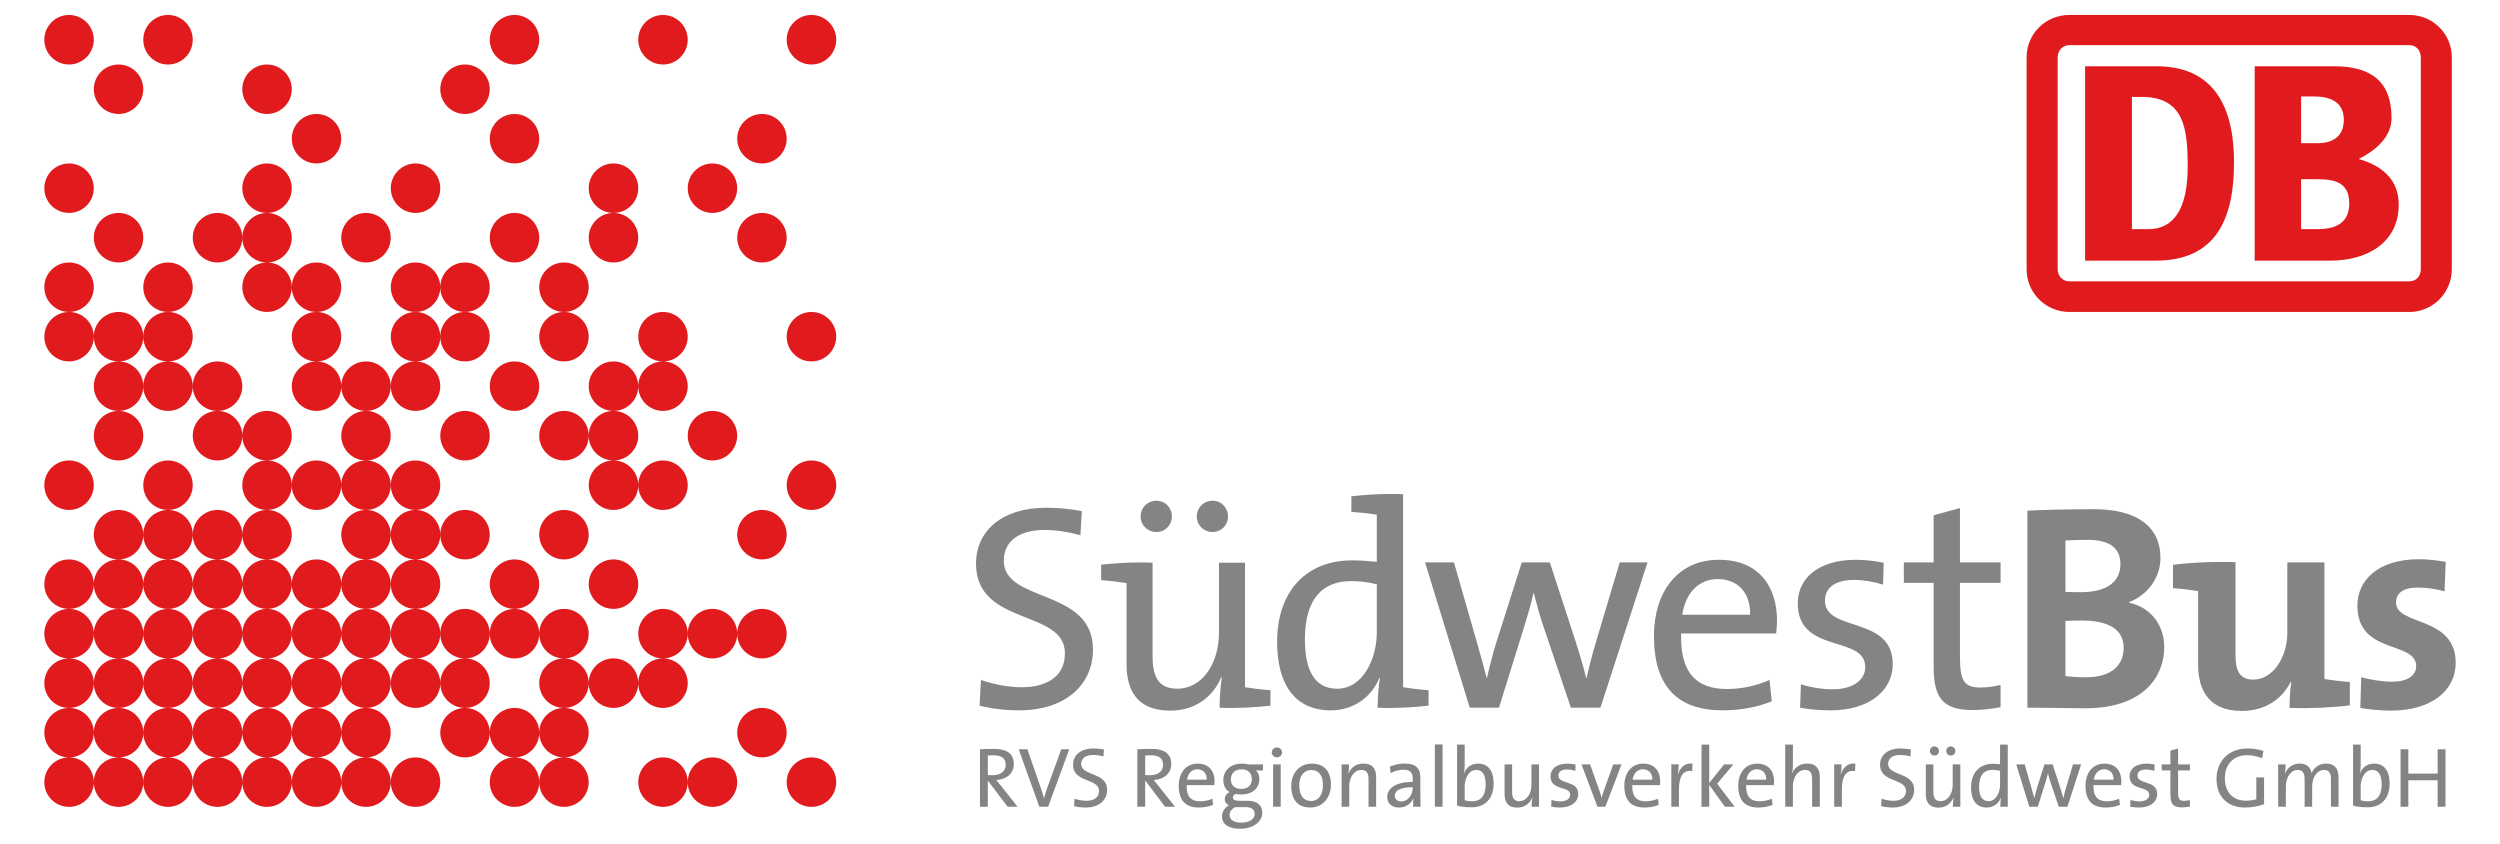
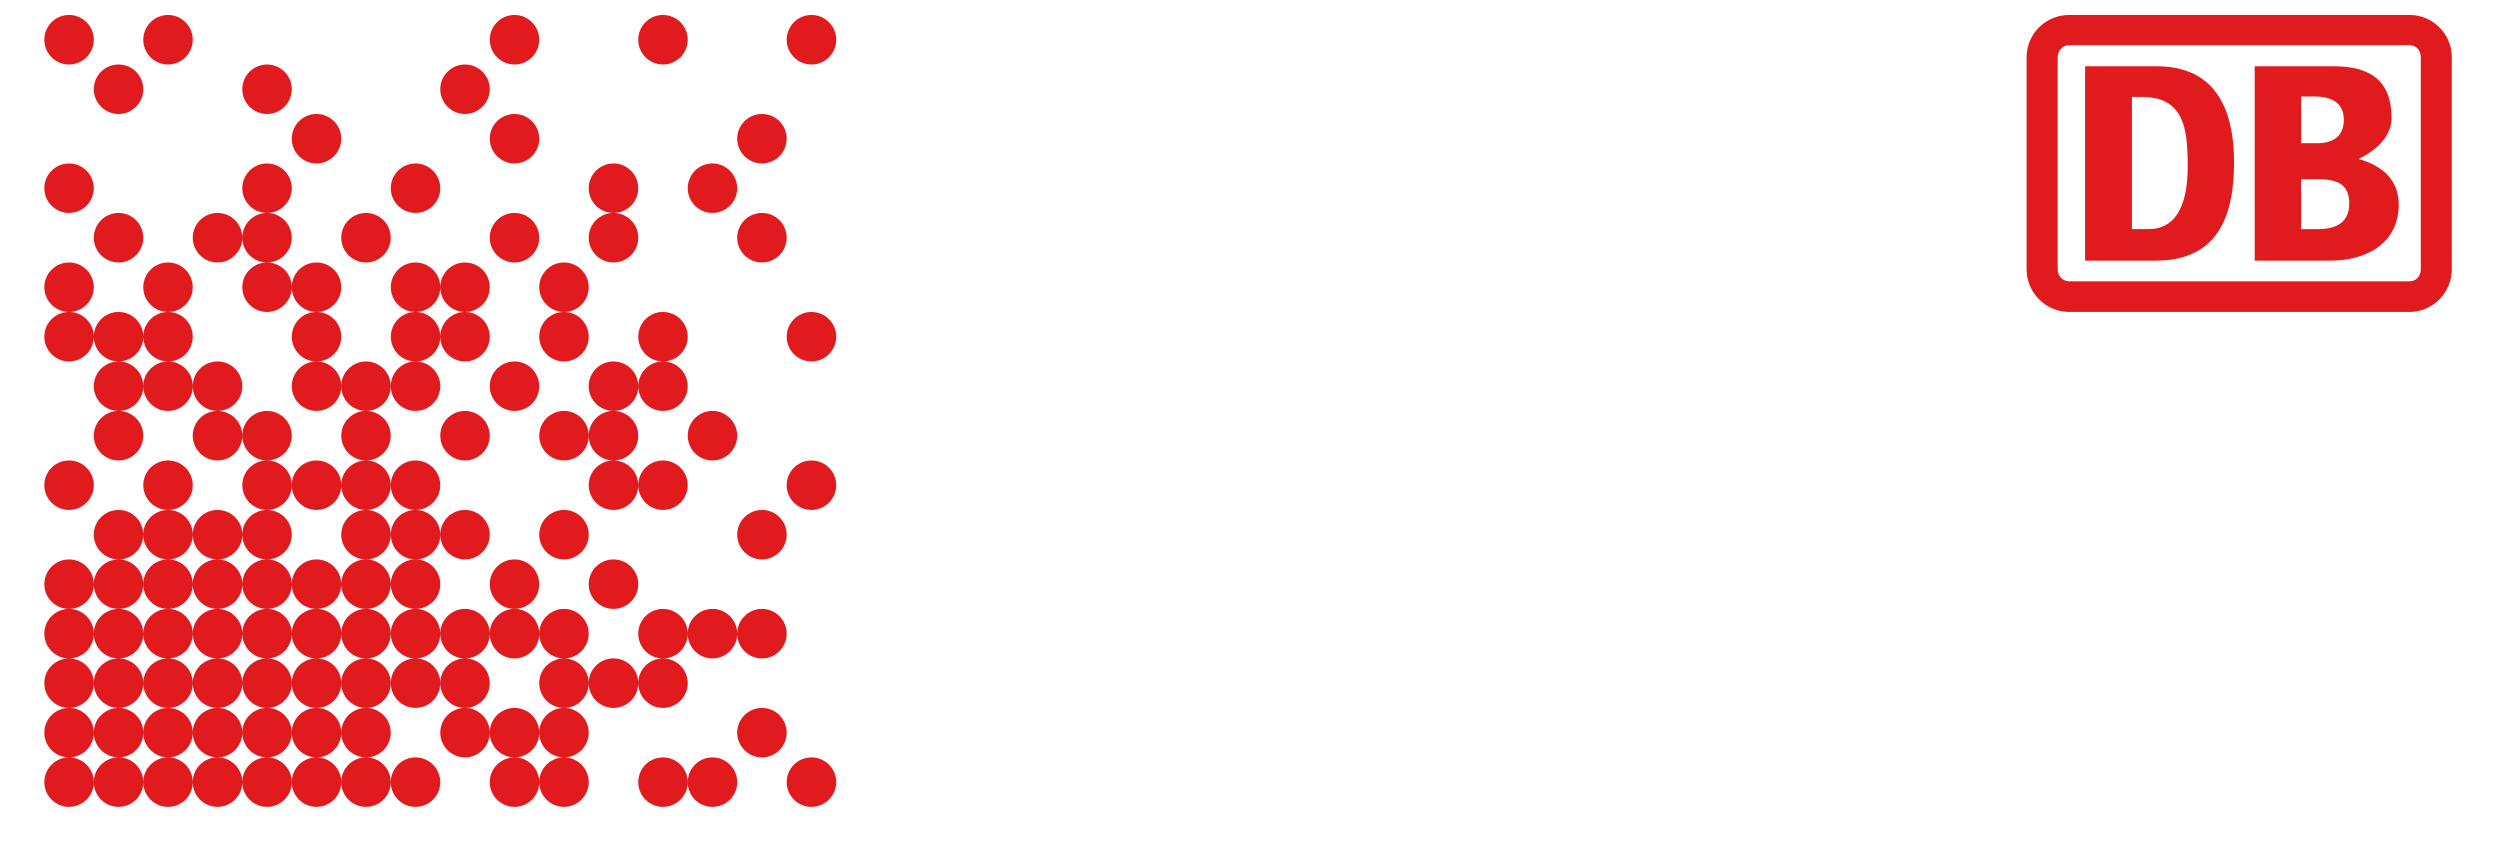
<svg xmlns="http://www.w3.org/2000/svg" version="1.0" width="1028.062" height="346.969" id="svg2" xml:space="preserve">
  <defs id="defs5" />
  <path d="M 28.382,6.151 C 22.763,6.151 18.224,10.72 18.224,16.339 C 18.224,21.958 22.763,26.527 28.382,26.527 C 34.001,26.527 38.57,21.958 38.57,16.339 C 38.57,10.72 34.001,6.151 28.382,6.151 z M 69.104,6.151 C 63.486,6.151 58.916,10.72 58.916,16.339 C 58.916,21.958 63.486,26.527 69.104,26.527 C 74.724,26.527 79.262,21.958 79.262,16.339 C 79.262,10.72 74.724,6.151 69.104,6.151 z M 211.586,6.151 C 205.967,6.151 201.398,10.72 201.398,16.339 C 201.398,21.958 205.967,26.527 211.586,26.527 C 217.204,26.527 221.744,21.958 221.744,16.339 C 221.744,10.72 217.204,6.151 211.586,6.151 z M 272.623,6.151 C 267.005,6.151 262.466,10.72 262.466,16.339 C 262.466,21.958 267.005,26.527 272.623,26.527 C 278.243,26.527 282.811,21.958 282.811,16.339 C 282.811,10.72 278.243,6.151 272.623,6.151 z M 333.691,6.151 C 328.073,6.151 323.503,10.72 323.503,16.339 C 323.503,21.958 328.073,26.527 333.691,26.527 C 339.311,26.527 343.879,21.958 343.879,16.339 C 343.879,10.72 339.311,6.151 333.691,6.151 z M 850.959,6.151 C 841.339,6.151 833.386,13.765 833.387,23.573 L 833.387,110.714 C 833.387,120.522 841.339,128.286 850.959,128.286 L 990.849,128.286 C 1000.289,128.286 1008.241,120.522 1008.241,110.714 L 1008.241,23.573 C 1008.241,13.765 1000.289,6.151 990.849,6.151 L 850.959,6.151 z M 850.959,18.569 L 990.849,18.569 C 993.625,18.569 995.491,20.796 995.491,23.573 L 995.491,110.714 C 995.491,113.49 993.625,115.687 990.849,115.687 L 850.959,115.687 C 848.183,115.687 846.167,113.49 846.167,110.714 L 846.167,23.573 C 846.167,20.796 848.183,18.569 850.959,18.569 z M 48.758,26.527 C 43.139,26.527 38.57,31.065 38.57,36.685 C 38.57,42.303 43.139,46.873 48.758,46.873 C 54.377,46.873 58.916,42.303 58.916,36.685 C 58.916,31.065 54.377,26.527 48.758,26.527 z M 109.796,26.527 C 104.176,26.527 99.638,31.065 99.638,36.685 C 99.638,42.303 104.176,46.873 109.796,46.873 C 115.414,46.873 119.984,42.303 119.984,36.685 C 119.984,31.065 115.414,26.527 109.796,26.527 z M 191.21,26.527 C 185.591,26.527 181.052,31.065 181.052,36.685 C 181.052,42.303 185.591,46.873 191.21,46.873 C 196.829,46.873 201.398,42.303 201.398,36.685 C 201.398,31.065 196.829,26.527 191.21,26.527 z M 857.44,27.25 L 857.44,107.187 L 886.859,107.187 C 911.281,107.004 918.689,89.989 918.689,66.857 C 918.689,40.215 907.581,27.25 886.859,27.25 L 857.44,27.25 z M 927.189,27.25 L 927.189,107.187 L 958.295,107.187 C 972.73,107.187 986.418,100.348 986.418,84.068 C 986.418,74.076 979.768,68.157 969.96,65.38 C 976.992,61.865 983.464,56.305 983.464,48.53 C 983.464,33.545 975.129,27.25 959.772,27.25 L 927.189,27.25 z M 946.269,39.669 L 951.634,39.669 C 957.923,39.669 963.841,41.698 963.841,49.284 C 963.841,56.127 959.222,58.899 952.93,58.899 L 946.269,58.899 L 946.269,39.669 z M 876.701,39.849 L 880.589,39.849 C 897.983,39.849 899.639,52.419 899.639,68.515 C 899.639,86.093 893.719,94.226 883.543,94.226 L 876.701,94.226 L 876.701,39.849 z M 130.142,46.873 C 124.523,46.873 119.984,51.411 119.984,57.03 C 119.984,62.649 124.523,67.218 130.142,67.218 C 135.762,67.218 140.33,62.649 140.33,57.03 C 140.33,51.411 135.762,46.873 130.142,46.873 z M 211.586,46.873 C 205.967,46.873 201.398,51.411 201.398,57.03 C 201.398,62.649 205.967,67.218 211.586,67.218 C 217.204,67.218 221.744,62.649 221.744,57.03 C 221.744,51.411 217.204,46.873 211.586,46.873 z M 313.345,46.873 C 307.727,46.873 303.157,51.411 303.157,57.03 C 303.157,62.649 307.727,67.218 313.345,67.218 C 318.965,67.218 323.503,62.649 323.503,57.03 C 323.503,51.411 318.965,46.873 313.345,46.873 z M 28.382,67.218 C 22.763,67.218 18.224,71.788 18.224,77.407 C 18.224,83.025 22.763,87.564 28.382,87.564 C 34.001,87.564 38.57,83.025 38.57,77.407 C 38.57,71.788 34.001,67.218 28.382,67.218 z M 109.796,67.218 C 104.176,67.218 99.638,71.788 99.638,77.407 C 99.638,83.025 104.176,87.564 109.796,87.564 C 115.414,87.564 119.984,83.025 119.984,77.407 C 119.984,71.788 115.414,67.218 109.796,67.218 z M 109.796,87.564 C 104.176,87.564 99.638,92.134 99.638,97.752 C 99.638,103.371 104.176,107.94 109.796,107.94 C 115.414,107.94 119.984,103.371 119.984,97.752 C 119.984,92.134 115.414,87.564 109.796,87.564 z M 109.796,107.94 C 104.176,107.94 99.638,112.479 99.638,118.098 C 99.638,123.717 104.176,128.286 109.796,128.286 C 115.414,128.286 119.984,123.717 119.984,118.098 C 119.984,112.479 115.414,107.94 109.796,107.94 z M 119.984,118.098 C 119.984,123.717 124.523,128.286 130.142,128.286 C 135.762,128.286 140.33,123.717 140.33,118.098 C 140.33,112.479 135.762,107.94 130.142,107.94 C 124.523,107.94 119.984,112.479 119.984,118.098 z M 130.142,128.286 C 124.523,128.286 119.984,132.826 119.984,138.444 C 119.984,144.064 124.523,148.632 130.142,148.632 C 135.762,148.632 140.33,144.064 140.33,138.444 C 140.33,132.826 135.762,128.286 130.142,128.286 z M 130.142,148.632 C 124.523,148.632 119.984,153.202 119.984,158.82 C 119.984,164.439 124.523,168.978 130.142,168.978 C 135.762,168.978 140.33,164.439 140.33,158.82 C 140.33,153.202 135.762,148.632 130.142,148.632 z M 140.33,158.82 C 140.33,164.439 144.899,168.978 150.518,168.978 C 156.136,168.978 160.676,164.439 160.676,158.82 C 160.676,153.202 156.136,148.632 150.518,148.632 C 144.899,148.632 140.33,153.202 140.33,158.82 z M 150.518,168.978 C 144.899,168.978 140.33,173.543 140.33,179.166 C 140.33,184.78 144.899,189.354 150.518,189.354 C 156.136,189.354 160.676,184.78 160.676,179.166 C 160.676,173.543 156.136,168.978 150.518,168.978 z M 150.518,189.354 C 144.899,189.354 140.33,193.894 140.33,199.512 C 140.33,205.132 144.899,209.7 150.518,209.7 C 156.136,209.7 160.676,205.132 160.676,199.512 C 160.676,193.894 156.136,189.354 150.518,189.354 z M 150.518,209.7 C 144.899,209.7 140.33,214.239 140.33,219.858 C 140.33,225.476 144.899,230.046 150.518,230.046 C 156.136,230.046 160.676,225.476 160.676,219.858 C 160.676,214.239 156.136,209.7 150.518,209.7 z M 150.518,230.046 C 144.899,230.046 140.33,234.614 140.33,240.234 C 140.33,245.852 144.899,250.392 150.518,250.392 C 156.136,250.392 160.676,245.852 160.676,240.234 C 160.676,234.614 156.136,230.046 150.518,230.046 z M 150.518,250.392 C 144.899,250.392 140.33,254.961 140.33,260.58 C 140.33,266.11 144.752,270.625 150.247,270.768 C 144.753,270.912 140.33,275.398 140.33,280.926 C 140.33,286.545 144.899,291.114 150.518,291.114 C 156.136,291.114 160.676,286.545 160.676,280.926 C 160.676,275.39 156.263,270.9 150.759,270.768 C 156.264,270.637 160.676,266.117 160.676,260.58 C 160.676,254.961 156.136,250.392 150.518,250.392 z M 150.518,291.114 C 144.899,291.114 140.33,295.652 140.33,301.272 C 140.33,306.89 144.899,311.46 150.518,311.46 C 156.136,311.46 160.676,306.89 160.676,301.272 C 160.676,295.652 156.136,291.114 150.518,291.114 z M 150.518,311.46 C 144.899,311.46 140.33,316.028 140.33,321.648 C 140.33,327.266 144.899,331.806 150.518,331.806 C 156.136,331.806 160.676,327.266 160.676,321.648 C 160.676,316.028 156.136,311.46 150.518,311.46 z M 140.33,321.648 C 140.33,316.028 135.762,311.46 130.142,311.46 C 124.523,311.46 119.984,316.028 119.984,321.648 C 119.984,327.266 124.523,331.806 130.142,331.806 C 135.762,331.806 140.33,327.266 140.33,321.648 z M 119.984,321.648 C 119.984,316.028 115.414,311.46 109.796,311.46 C 104.176,311.46 99.638,316.028 99.638,321.648 C 99.638,327.266 104.176,331.806 109.796,331.806 C 115.414,331.806 119.984,327.266 119.984,321.648 z M 99.638,321.648 C 99.638,316.028 95.069,311.46 89.45,311.46 C 83.832,311.46 79.262,316.028 79.262,321.648 C 79.262,327.266 83.832,331.806 89.45,331.806 C 95.069,331.806 99.638,327.266 99.638,321.648 z M 79.262,321.648 C 79.262,316.028 74.724,311.46 69.104,311.46 C 63.486,311.46 58.916,316.028 58.916,321.648 C 58.916,327.266 63.486,331.806 69.104,331.806 C 74.724,331.806 79.262,327.266 79.262,321.648 z M 58.916,321.648 C 58.916,316.028 54.377,311.46 48.758,311.46 C 43.139,311.46 38.57,316.028 38.57,321.648 C 38.57,327.266 43.139,331.806 48.758,331.806 C 54.377,331.806 58.916,327.266 58.916,321.648 z M 38.57,321.648 C 38.57,316.028 34.001,311.46 28.382,311.46 C 22.763,311.46 18.224,316.028 18.224,321.648 C 18.224,327.266 22.763,331.806 28.382,331.806 C 34.001,331.806 38.57,327.266 38.57,321.648 z M 28.382,311.46 C 34.001,311.46 38.57,306.89 38.57,301.272 C 38.57,295.652 34.001,291.114 28.382,291.114 C 22.763,291.114 18.224,295.652 18.224,301.272 C 18.224,306.89 22.763,311.46 28.382,311.46 z M 28.382,291.114 C 34.001,291.114 38.57,286.545 38.57,280.926 C 38.57,275.398 34.147,270.912 28.653,270.768 C 34.148,270.625 38.57,266.11 38.57,260.58 C 38.57,254.961 34.001,250.392 28.382,250.392 C 22.763,250.392 18.224,254.961 18.224,260.58 C 18.224,266.117 22.636,270.637 28.141,270.768 C 22.636,270.9 18.224,275.39 18.224,280.926 C 18.224,286.545 22.763,291.114 28.382,291.114 z M 28.382,250.392 C 34.001,250.392 38.57,245.852 38.57,240.234 C 38.57,234.614 34.001,230.046 28.382,230.046 C 22.763,230.046 18.224,234.614 18.224,240.234 C 18.224,245.852 22.763,250.392 28.382,250.392 z M 38.57,240.234 C 38.57,245.852 43.139,250.392 48.758,250.392 C 54.377,250.392 58.916,245.852 58.916,240.234 C 58.916,234.614 54.377,230.046 48.758,230.046 C 43.139,230.046 38.57,234.614 38.57,240.234 z M 48.758,230.046 C 54.377,230.046 58.916,225.476 58.916,219.858 C 58.916,214.239 54.377,209.7 48.758,209.7 C 43.139,209.7 38.57,214.239 38.57,219.858 C 38.57,225.476 43.139,230.046 48.758,230.046 z M 58.916,219.858 C 58.916,225.476 63.486,230.046 69.104,230.046 C 74.724,230.046 79.262,225.476 79.262,219.858 C 79.262,214.239 74.724,209.7 69.104,209.7 C 63.486,209.7 58.916,214.239 58.916,219.858 z M 69.104,209.7 C 74.724,209.7 79.262,205.132 79.262,199.512 C 79.262,193.894 74.724,189.354 69.104,189.354 C 63.486,189.354 58.916,193.894 58.916,199.512 C 58.916,205.132 63.486,209.7 69.104,209.7 z M 79.262,219.858 C 79.262,225.476 83.832,230.046 89.45,230.046 C 95.069,230.046 99.638,225.476 99.638,219.858 C 99.638,214.239 95.069,209.7 89.45,209.7 C 83.832,209.7 79.262,214.239 79.262,219.858 z M 99.638,219.858 C 99.638,225.476 104.176,230.046 109.796,230.046 C 115.414,230.046 119.984,225.476 119.984,219.858 C 119.984,214.239 115.414,209.7 109.796,209.7 C 104.176,209.7 99.638,214.239 99.638,219.858 z M 109.796,209.7 C 115.414,209.7 119.984,205.132 119.984,199.512 C 119.984,193.894 115.414,189.354 109.796,189.354 C 104.176,189.354 99.638,193.894 99.638,199.512 C 99.638,205.132 104.176,209.7 109.796,209.7 z M 109.796,189.354 C 115.414,189.354 119.984,184.78 119.984,179.166 C 119.984,173.543 115.414,168.978 109.796,168.978 C 104.176,168.978 99.638,173.543 99.638,179.166 C 99.638,184.78 104.176,189.354 109.796,189.354 z M 99.638,179.166 C 99.638,173.543 95.069,168.978 89.45,168.978 C 83.832,168.978 79.262,173.543 79.262,179.166 C 79.262,184.78 83.832,189.354 89.45,189.354 C 95.069,189.354 99.638,184.78 99.638,179.166 z M 89.45,168.978 C 95.069,168.978 99.638,164.439 99.638,158.82 C 99.638,153.202 95.069,148.632 89.45,148.632 C 83.832,148.632 79.262,153.202 79.262,158.82 C 79.262,164.439 83.832,168.978 89.45,168.978 z M 79.262,158.82 C 79.262,153.202 74.724,148.632 69.104,148.632 C 63.486,148.632 58.916,153.202 58.916,158.82 C 58.916,164.439 63.486,168.978 69.104,168.978 C 74.724,168.978 79.262,164.439 79.262,158.82 z M 58.916,158.82 C 58.916,153.202 54.377,148.632 48.758,148.632 C 43.139,148.632 38.57,153.202 38.57,158.82 C 38.57,164.439 43.139,168.978 48.758,168.978 C 54.377,168.978 58.916,164.439 58.916,158.82 z M 48.758,168.978 C 43.139,168.978 38.57,173.543 38.57,179.166 C 38.57,184.78 43.139,189.354 48.758,189.354 C 54.377,189.354 58.916,184.78 58.916,179.166 C 58.916,173.543 54.377,168.978 48.758,168.978 z M 48.758,148.632 C 54.377,148.632 58.916,144.064 58.916,138.444 C 58.916,132.826 54.377,128.286 48.758,128.286 C 43.139,128.286 38.57,132.826 38.57,138.444 C 38.57,144.064 43.139,148.632 48.758,148.632 z M 38.57,138.444 C 38.57,132.826 34.001,128.286 28.382,128.286 C 22.763,128.286 18.224,132.826 18.224,138.444 C 18.224,144.064 22.763,148.632 28.382,148.632 C 34.001,148.632 38.57,144.064 38.57,138.444 z M 28.382,128.286 C 34.001,128.286 38.57,123.717 38.57,118.098 C 38.57,112.479 34.001,107.94 28.382,107.94 C 22.763,107.94 18.224,112.479 18.224,118.098 C 18.224,123.717 22.763,128.286 28.382,128.286 z M 58.916,138.444 C 58.916,144.064 63.486,148.632 69.104,148.632 C 74.724,148.632 79.262,144.064 79.262,138.444 C 79.262,132.826 74.724,128.286 69.104,128.286 C 63.486,128.286 58.916,132.826 58.916,138.444 z M 69.104,128.286 C 74.724,128.286 79.262,123.717 79.262,118.098 C 79.262,112.479 74.724,107.94 69.104,107.94 C 63.486,107.94 58.916,112.479 58.916,118.098 C 58.916,123.717 63.486,128.286 69.104,128.286 z M 119.984,199.512 C 119.984,205.132 124.523,209.7 130.142,209.7 C 135.762,209.7 140.33,205.132 140.33,199.512 C 140.33,193.894 135.762,189.354 130.142,189.354 C 124.523,189.354 119.984,193.894 119.984,199.512 z M 109.796,230.046 C 104.176,230.046 99.638,234.614 99.638,240.234 C 99.638,245.852 104.176,250.392 109.796,250.392 C 115.414,250.392 119.984,245.852 119.984,240.234 C 119.984,234.614 115.414,230.046 109.796,230.046 z M 119.984,240.234 C 119.984,245.852 124.523,250.392 130.142,250.392 C 135.762,250.392 140.33,245.852 140.33,240.234 C 140.33,234.614 135.762,230.046 130.142,230.046 C 124.523,230.046 119.984,234.614 119.984,240.234 z M 130.142,250.392 C 124.523,250.392 119.984,254.961 119.984,260.58 C 119.984,266.117 124.396,270.637 129.901,270.768 C 124.397,270.9 119.984,275.39 119.984,280.926 C 119.984,286.545 124.523,291.114 130.142,291.114 C 135.762,291.114 140.33,286.545 140.33,280.926 C 140.33,275.398 135.908,270.912 130.413,270.768 C 135.908,270.625 140.33,266.11 140.33,260.58 C 140.33,254.961 135.762,250.392 130.142,250.392 z M 130.142,291.114 C 124.523,291.114 119.984,295.652 119.984,301.272 C 119.984,306.89 124.523,311.46 130.142,311.46 C 135.762,311.46 140.33,306.89 140.33,301.272 C 140.33,295.652 135.762,291.114 130.142,291.114 z M 119.984,301.272 C 119.984,295.652 115.414,291.114 109.796,291.114 C 104.176,291.114 99.638,295.652 99.638,301.272 C 99.638,306.89 104.176,311.46 109.796,311.46 C 115.414,311.46 119.984,306.89 119.984,301.272 z M 99.638,301.272 C 99.638,295.652 95.069,291.114 89.45,291.114 C 83.832,291.114 79.262,295.652 79.262,301.272 C 79.262,306.89 83.832,311.46 89.45,311.46 C 95.069,311.46 99.638,306.89 99.638,301.272 z M 79.262,301.272 C 79.262,295.652 74.724,291.114 69.104,291.114 C 63.486,291.114 58.916,295.652 58.916,301.272 C 58.916,306.89 63.486,311.46 69.104,311.46 C 74.724,311.46 79.262,306.89 79.262,301.272 z M 58.916,301.272 C 58.916,295.652 54.377,291.114 48.758,291.114 C 43.139,291.114 38.57,295.652 38.57,301.272 C 38.57,306.89 43.139,311.46 48.758,311.46 C 54.377,311.46 58.916,306.89 58.916,301.272 z M 48.758,291.114 C 54.377,291.114 58.916,286.545 58.916,280.926 C 58.916,275.39 54.503,270.9 48.999,270.768 C 54.504,270.637 58.916,266.117 58.916,260.58 C 58.916,254.961 54.377,250.392 48.758,250.392 C 43.139,250.392 38.57,254.961 38.57,260.58 C 38.57,266.11 42.992,270.625 48.487,270.768 C 42.992,270.912 38.57,275.398 38.57,280.926 C 38.57,286.545 43.139,291.114 48.758,291.114 z M 58.916,260.58 C 58.916,266.11 63.339,270.625 68.833,270.768 C 63.34,270.912 58.916,275.398 58.916,280.926 C 58.916,286.545 63.486,291.114 69.104,291.114 C 74.724,291.114 79.262,286.545 79.262,280.926 C 79.262,275.401 74.866,270.916 69.375,270.768 C 74.867,270.621 79.262,266.107 79.262,260.58 C 79.262,254.961 74.724,250.392 69.104,250.392 C 63.486,250.392 58.916,254.961 58.916,260.58 z M 69.104,250.392 C 74.724,250.392 79.262,245.852 79.262,240.234 C 79.262,234.614 74.724,230.046 69.104,230.046 C 63.486,230.046 58.916,234.614 58.916,240.234 C 58.916,245.852 63.486,250.392 69.104,250.392 z M 79.262,240.234 C 79.262,245.852 83.832,250.392 89.45,250.392 C 95.069,250.392 99.638,245.852 99.638,240.234 C 99.638,234.614 95.069,230.046 89.45,230.046 C 83.832,230.046 79.262,234.614 79.262,240.234 z M 89.45,250.392 C 83.832,250.392 79.262,254.961 79.262,260.58 C 79.262,266.117 83.704,270.637 89.209,270.768 C 83.705,270.9 79.262,275.39 79.262,280.926 C 79.262,286.545 83.832,291.114 89.45,291.114 C 95.069,291.114 99.638,286.545 99.638,280.926 C 99.638,275.398 95.215,270.912 89.721,270.768 C 95.216,270.625 99.638,266.11 99.638,260.58 C 99.638,254.961 95.069,250.392 89.45,250.392 z M 99.638,260.58 C 99.638,266.107 104.033,270.621 109.525,270.768 C 104.034,270.916 99.638,275.401 99.638,280.926 C 99.638,286.545 104.176,291.114 109.796,291.114 C 115.414,291.114 119.984,286.545 119.984,280.926 C 119.984,275.398 115.561,270.912 110.067,270.768 C 115.561,270.625 119.984,266.11 119.984,260.58 C 119.984,254.961 115.414,250.392 109.796,250.392 C 104.176,250.392 99.638,254.961 99.638,260.58 z M 99.638,97.752 C 99.638,92.134 95.069,87.564 89.45,87.564 C 83.832,87.564 79.262,92.134 79.262,97.752 C 79.262,103.371 83.832,107.94 89.45,107.94 C 95.069,107.94 99.638,103.371 99.638,97.752 z M 170.864,67.218 C 165.244,67.218 160.706,71.788 160.706,77.407 C 160.706,83.025 165.244,87.564 170.864,87.564 C 176.482,87.564 181.052,83.025 181.052,77.407 C 181.052,71.788 176.482,67.218 170.864,67.218 z M 252.277,67.218 C 246.659,67.218 242.089,71.788 242.089,77.407 C 242.089,83.025 246.659,87.564 252.277,87.564 C 257.897,87.564 262.466,83.025 262.466,77.407 C 262.466,71.788 257.897,67.218 252.277,67.218 z M 252.277,87.564 C 246.659,87.564 242.089,92.134 242.089,97.752 C 242.089,103.371 246.659,107.94 252.277,107.94 C 257.897,107.94 262.466,103.371 262.466,97.752 C 262.466,92.134 257.897,87.564 252.277,87.564 z M 292.969,67.218 C 287.351,67.218 282.811,71.788 282.811,77.407 C 282.811,83.025 287.351,87.564 292.969,87.564 C 298.588,87.564 303.157,83.025 303.157,77.407 C 303.157,71.788 298.588,67.218 292.969,67.218 z M 946.269,73.699 L 953.292,73.699 C 960.874,73.699 966.072,75.564 966.072,83.706 C 966.072,92.031 959.959,94.226 953.111,94.226 L 946.269,94.226 L 946.269,73.699 z M 48.758,87.564 C 43.139,87.564 38.57,92.134 38.57,97.752 C 38.57,103.371 43.139,107.94 48.758,107.94 C 54.377,107.94 58.916,103.371 58.916,97.752 C 58.916,92.134 54.377,87.564 48.758,87.564 z M 150.518,87.564 C 144.899,87.564 140.33,92.134 140.33,97.752 C 140.33,103.371 144.899,107.94 150.518,107.94 C 156.136,107.94 160.676,103.371 160.676,97.752 C 160.676,92.134 156.136,87.564 150.518,87.564 z M 211.586,87.564 C 205.967,87.564 201.398,92.134 201.398,97.752 C 201.398,103.371 205.967,107.94 211.586,107.94 C 217.204,107.94 221.744,103.371 221.744,97.752 C 221.744,92.134 217.204,87.564 211.586,87.564 z M 313.345,87.564 C 307.727,87.564 303.157,92.134 303.157,97.752 C 303.157,103.371 307.727,107.94 313.345,107.94 C 318.965,107.94 323.503,103.371 323.503,97.752 C 323.503,92.134 318.965,87.564 313.345,87.564 z M 170.864,107.94 C 165.244,107.94 160.706,112.479 160.706,118.098 C 160.706,123.717 165.244,128.286 170.864,128.286 C 176.482,128.286 181.052,123.717 181.052,118.098 C 181.052,112.479 176.482,107.94 170.864,107.94 z M 181.052,118.098 C 181.052,123.717 185.591,128.286 191.21,128.286 C 196.829,128.286 201.398,123.717 201.398,118.098 C 201.398,112.479 196.829,107.94 191.21,107.94 C 185.591,107.94 181.052,112.479 181.052,118.098 z M 191.21,128.286 C 185.591,128.286 181.052,132.826 181.052,138.444 C 181.052,144.064 185.591,148.632 191.21,148.632 C 196.829,148.632 201.398,144.064 201.398,138.444 C 201.398,132.826 196.829,128.286 191.21,128.286 z M 181.052,138.444 C 181.052,132.826 176.482,128.286 170.864,128.286 C 165.244,128.286 160.706,132.826 160.706,138.444 C 160.706,144.064 165.244,148.632 170.864,148.632 C 176.482,148.632 181.052,144.064 181.052,138.444 z M 170.864,148.632 C 165.244,148.632 160.706,153.202 160.706,158.82 C 160.706,164.439 165.244,168.978 170.864,168.978 C 176.482,168.978 181.052,164.439 181.052,158.82 C 181.052,153.202 176.482,148.632 170.864,148.632 z M 231.932,107.94 C 226.313,107.94 221.744,112.479 221.744,118.098 C 221.744,123.717 226.313,128.286 231.932,128.286 C 237.55,128.286 242.089,123.717 242.089,118.098 C 242.089,112.479 237.55,107.94 231.932,107.94 z M 231.932,128.286 C 226.313,128.286 221.744,132.826 221.744,138.444 C 221.744,144.064 226.313,148.632 231.932,148.632 C 237.55,148.632 242.089,144.064 242.089,138.444 C 242.089,132.826 237.55,128.286 231.932,128.286 z M 272.623,128.286 C 267.005,128.286 262.466,132.826 262.466,138.444 C 262.466,144.064 267.005,148.632 272.623,148.632 C 278.243,148.632 282.811,144.064 282.811,138.444 C 282.811,132.826 278.243,128.286 272.623,128.286 z M 272.623,148.632 C 267.005,148.632 262.466,153.202 262.466,158.82 C 262.466,164.439 267.005,168.978 272.623,168.978 C 278.243,168.978 282.811,164.439 282.811,158.82 C 282.811,153.202 278.243,148.632 272.623,148.632 z M 262.466,158.82 C 262.466,153.202 257.897,148.632 252.277,148.632 C 246.659,148.632 242.089,153.202 242.089,158.82 C 242.089,164.439 246.659,168.978 252.277,168.978 C 257.897,168.978 262.466,164.439 262.466,158.82 z M 252.277,168.978 C 246.659,168.978 242.089,173.543 242.089,179.166 C 242.089,184.78 246.659,189.354 252.277,189.354 C 257.897,189.354 262.466,184.78 262.466,179.166 C 262.466,173.543 257.897,168.978 252.277,168.978 z M 252.277,189.354 C 246.659,189.354 242.089,193.894 242.089,199.512 C 242.089,205.132 246.659,209.7 252.277,209.7 C 257.897,209.7 262.466,205.132 262.466,199.512 C 262.466,193.894 257.897,189.354 252.277,189.354 z M 262.466,199.512 C 262.466,205.132 267.005,209.7 272.623,209.7 C 278.243,209.7 282.811,205.132 282.811,199.512 C 282.811,193.894 278.243,189.354 272.623,189.354 C 267.005,189.354 262.466,193.894 262.466,199.512 z M 242.089,179.166 C 242.089,173.543 237.55,168.978 231.932,168.978 C 226.313,168.978 221.744,173.543 221.744,179.166 C 221.744,184.78 226.313,189.354 231.932,189.354 C 237.55,189.354 242.089,184.78 242.089,179.166 z M 333.691,128.286 C 328.073,128.286 323.503,132.826 323.503,138.444 C 323.503,144.064 328.073,148.632 333.691,148.632 C 339.311,148.632 343.879,144.064 343.879,138.444 C 343.879,132.826 339.311,128.286 333.691,128.286 z M 211.586,148.632 C 205.967,148.632 201.398,153.202 201.398,158.82 C 201.398,164.439 205.967,168.978 211.586,168.978 C 217.204,168.978 221.744,164.439 221.744,158.82 C 221.744,153.202 217.204,148.632 211.586,148.632 z M 191.21,168.978 C 185.591,168.978 181.052,173.543 181.052,179.166 C 181.052,184.78 185.591,189.354 191.21,189.354 C 196.829,189.354 201.398,184.78 201.398,179.166 C 201.398,173.543 196.829,168.978 191.21,168.978 z M 292.969,168.978 C 287.351,168.978 282.811,173.543 282.811,179.166 C 282.811,184.78 287.351,189.354 292.969,189.354 C 298.588,189.354 303.157,184.78 303.157,179.166 C 303.157,173.543 298.588,168.978 292.969,168.978 z M 28.382,189.354 C 22.763,189.354 18.224,193.894 18.224,199.512 C 18.224,205.132 22.763,209.7 28.382,209.7 C 34.001,209.7 38.57,205.132 38.57,199.512 C 38.57,193.894 34.001,189.354 28.382,189.354 z M 170.864,189.354 C 165.244,189.354 160.706,193.894 160.706,199.512 C 160.706,205.132 165.244,209.7 170.864,209.7 C 176.482,209.7 181.052,205.132 181.052,199.512 C 181.052,193.894 176.482,189.354 170.864,189.354 z M 170.864,209.7 C 165.244,209.7 160.706,214.239 160.706,219.858 C 160.706,225.476 165.244,230.046 170.864,230.046 C 176.482,230.046 181.052,225.476 181.052,219.858 C 181.052,214.239 176.482,209.7 170.864,209.7 z M 181.052,219.858 C 181.052,225.476 185.591,230.046 191.21,230.046 C 196.829,230.046 201.398,225.476 201.398,219.858 C 201.398,214.239 196.829,209.7 191.21,209.7 C 185.591,209.7 181.052,214.239 181.052,219.858 z M 170.864,230.046 C 165.244,230.046 160.706,234.614 160.706,240.234 C 160.706,245.852 165.244,250.392 170.864,250.392 C 176.482,250.392 181.052,245.852 181.052,240.234 C 181.052,234.614 176.482,230.046 170.864,230.046 z M 170.864,250.392 C 165.244,250.392 160.706,254.961 160.706,260.58 C 160.706,266.107 165.101,270.621 170.592,270.768 C 165.102,270.916 160.706,275.401 160.706,280.926 C 160.706,286.545 165.244,291.114 170.864,291.114 C 176.482,291.114 181.052,286.545 181.052,280.926 C 181.052,275.398 176.628,270.912 171.135,270.768 C 176.629,270.625 181.052,266.11 181.052,260.58 C 181.052,254.961 176.482,250.392 170.864,250.392 z M 181.052,260.58 C 181.052,266.117 185.464,270.637 190.969,270.768 C 185.465,270.9 181.052,275.39 181.052,280.926 C 181.052,286.545 185.591,291.114 191.21,291.114 C 196.829,291.114 201.398,286.545 201.398,280.926 C 201.398,275.398 196.975,270.912 191.481,270.768 C 196.976,270.625 201.398,266.11 201.398,260.58 C 201.398,254.961 196.829,250.392 191.21,250.392 C 185.591,250.392 181.052,254.961 181.052,260.58 z M 201.398,260.58 C 201.398,266.2 205.967,270.768 211.586,270.768 C 217.204,270.768 221.744,266.2 221.744,260.58 C 221.744,254.961 217.204,250.392 211.586,250.392 C 205.967,250.392 201.398,254.961 201.398,260.58 z M 211.586,250.392 C 217.204,250.392 221.744,245.852 221.744,240.234 C 221.744,234.614 217.204,230.046 211.586,230.046 C 205.967,230.046 201.398,234.614 201.398,240.234 C 201.398,245.852 205.967,250.392 211.586,250.392 z M 221.744,260.58 C 221.744,266.11 226.166,270.625 231.66,270.768 C 226.167,270.912 221.744,275.398 221.744,280.926 C 221.744,286.545 226.313,291.114 231.932,291.114 C 237.55,291.114 242.089,286.545 242.089,280.926 C 242.089,275.401 237.692,270.916 232.203,270.768 C 237.693,270.621 242.089,266.107 242.089,260.58 C 242.089,254.961 237.55,250.392 231.932,250.392 C 226.313,250.392 221.744,254.961 221.744,260.58 z M 242.089,280.926 C 242.089,286.545 246.659,291.114 252.277,291.114 C 257.897,291.114 262.466,286.545 262.466,280.926 C 262.466,275.307 257.897,270.738 252.277,270.738 C 246.659,270.738 242.089,275.307 242.089,280.926 z M 262.466,280.926 C 262.466,286.545 267.005,291.114 272.623,291.114 C 278.243,291.114 282.811,286.545 282.811,280.926 C 282.811,275.398 278.389,270.912 272.895,270.768 C 278.39,270.625 282.811,266.11 282.811,260.58 C 282.811,254.961 278.243,250.392 272.623,250.392 C 267.005,250.392 262.466,254.961 262.466,260.58 C 262.466,266.107 266.862,270.621 272.352,270.768 C 266.862,270.916 262.466,275.401 262.466,280.926 z M 282.811,260.58 C 282.811,266.2 287.351,270.768 292.969,270.768 C 298.588,270.768 303.157,266.2 303.157,260.58 C 303.157,254.961 298.588,250.392 292.969,250.392 C 287.351,250.392 282.811,254.961 282.811,260.58 z M 303.157,260.58 C 303.157,266.2 307.727,270.768 313.345,270.768 C 318.965,270.768 323.503,266.2 323.503,260.58 C 323.503,254.961 318.965,250.392 313.345,250.392 C 307.727,250.392 303.157,254.961 303.157,260.58 z M 231.932,291.114 C 226.313,291.114 221.744,295.652 221.744,301.272 C 221.744,306.89 226.313,311.46 231.932,311.46 C 237.55,311.46 242.089,306.89 242.089,301.272 C 242.089,295.652 237.55,291.114 231.932,291.114 z M 231.932,311.46 C 226.313,311.46 221.744,316.028 221.744,321.648 C 221.744,327.266 226.313,331.806 231.932,331.806 C 237.55,331.806 242.089,327.266 242.089,321.648 C 242.089,316.028 237.55,311.46 231.932,311.46 z M 221.744,321.648 C 221.744,316.028 217.204,311.46 211.586,311.46 C 205.967,311.46 201.398,316.028 201.398,321.648 C 201.398,327.266 205.967,331.806 211.586,331.806 C 217.204,331.806 221.744,327.266 221.744,321.648 z M 211.586,311.46 C 217.204,311.46 221.744,306.89 221.744,301.272 C 221.744,295.652 217.204,291.114 211.586,291.114 C 205.967,291.114 201.398,295.652 201.398,301.272 C 201.398,306.89 205.967,311.46 211.586,311.46 z M 201.398,301.272 C 201.398,295.652 196.829,291.114 191.21,291.114 C 185.591,291.114 181.052,295.652 181.052,301.272 C 181.052,306.89 185.591,311.46 191.21,311.46 C 196.829,311.46 201.398,306.89 201.398,301.272 z M 333.691,189.354 C 328.073,189.354 323.503,193.894 323.503,199.512 C 323.503,205.132 328.073,209.7 333.691,209.7 C 339.311,209.7 343.879,205.132 343.879,199.512 C 343.879,193.894 339.311,189.354 333.691,189.354 z M 231.932,209.7 C 226.313,209.7 221.744,214.239 221.744,219.858 C 221.744,225.476 226.313,230.046 231.932,230.046 C 237.55,230.046 242.089,225.476 242.089,219.858 C 242.089,214.239 237.55,209.7 231.932,209.7 z M 313.345,209.7 C 307.727,209.7 303.157,214.239 303.157,219.858 C 303.157,225.476 307.727,230.046 313.345,230.046 C 318.965,230.046 323.503,225.476 323.503,219.858 C 323.503,214.239 318.965,209.7 313.345,209.7 z M 252.277,230.046 C 246.659,230.046 242.089,234.614 242.089,240.234 C 242.089,245.852 246.659,250.392 252.277,250.392 C 257.897,250.392 262.466,245.852 262.466,240.234 C 262.466,234.614 257.897,230.046 252.277,230.046 z M 313.345,291.114 C 307.727,291.114 303.157,295.652 303.157,301.272 C 303.157,306.89 307.727,311.46 313.345,311.46 C 318.965,311.46 323.503,306.89 323.503,301.272 C 323.503,295.652 318.965,291.114 313.345,291.114 z M 170.864,311.46 C 165.244,311.46 160.706,316.028 160.706,321.648 C 160.706,327.266 165.244,331.806 170.864,331.806 C 176.482,331.806 181.052,327.266 181.052,321.648 C 181.052,316.028 176.482,311.46 170.864,311.46 z M 272.623,311.46 C 267.005,311.46 262.466,316.028 262.466,321.648 C 262.466,327.266 267.005,331.806 272.623,331.806 C 278.243,331.806 282.811,327.266 282.811,321.648 C 282.811,316.028 278.243,311.46 272.623,311.46 z M 282.811,321.648 C 282.811,327.266 287.351,331.806 292.969,331.806 C 298.588,331.806 303.157,327.266 303.157,321.648 C 303.157,316.028 298.588,311.46 292.969,311.46 C 287.351,311.46 282.811,316.028 282.811,321.648 z M 333.691,311.46 C 328.073,311.46 323.503,316.028 323.503,321.648 C 323.503,327.266 328.073,331.806 333.691,331.806 C 339.311,331.806 343.879,327.266 343.879,321.648 C 343.879,316.028 339.311,311.46 333.691,311.46 z" id="path29" style="fill:#e11b1d;fill-opacity:1;fill-rule:nonzero;stroke:none" />
-   <path d="M 571.572,203.129 C 566.016,203.145 560.227,203.552 555.718,204.094 L 555.718,210.484 C 559.208,210.725 563.292,211.178 566.177,211.659 L 566.177,231.041 C 562.57,230.678 559.324,230.438 556.079,230.438 C 537.203,230.438 525.184,243.067 525.184,263.986 C 525.184,281.425 532.517,292.108 547.188,292.108 C 556.567,292.109 563.895,286.81 567.262,278.756 L 567.503,278.876 C 566.782,282.365 566.539,287.656 566.539,291.023 C 573.15,291.381 581.445,290.9 587.457,290.179 L 587.457,283.819 C 583.967,283.578 579.888,283.098 576.998,282.614 L 576.998,203.25 C 575.256,203.159 573.425,203.124 571.572,203.129 z M 475.54,205.902 C 471.932,205.902 469.059,208.775 469.059,212.383 C 469.059,215.99 471.932,218.773 475.54,218.773 C 479.147,218.773 481.9,215.99 481.9,212.383 C 481.9,208.775 479.147,205.902 475.54,205.902 z M 498.629,205.902 C 495.021,205.902 492.148,208.775 492.148,212.383 C 492.148,215.99 495.021,218.773 498.629,218.773 C 502.236,218.773 504.989,215.99 504.989,212.383 C 504.989,208.775 502.236,205.902 498.629,205.902 z M 430.206,208.796 C 411.933,208.796 401.36,218.414 401.36,231.764 C 401.36,257.615 437.923,250.38 437.923,268.658 C 437.923,278.636 429.847,282.614 420.109,282.614 C 414.454,282.614 408.101,281.283 403.41,279.6 L 402.807,290.179 C 407.495,291.381 413.249,292.108 419.144,292.108 C 438.021,292.109 449.467,281.638 449.467,267.091 C 449.467,241.719 412.784,248.119 412.784,230.558 C 412.784,222.984 418.54,217.929 429.603,217.929 C 434.413,217.929 439.59,218.778 444.282,220.099 L 444.885,210.212 C 440.075,209.255 435.139,208.796 430.206,208.796 z M 805.987,208.916 L 795.166,211.9 L 795.166,231.282 L 782.899,231.282 L 782.899,239.691 L 795.166,239.691 L 795.166,274.084 C 795.166,286.953 798.876,291.988 811.142,291.988 C 814.99,291.988 819.319,291.504 822.686,290.782 L 822.686,281.649 C 820.281,282.253 817.285,282.734 814.518,282.734 C 807.784,282.734 805.987,280.087 805.987,270.225 L 805.987,239.691 L 822.686,239.691 L 822.686,231.282 L 805.987,231.282 L 805.987,208.916 z M 861.147,209.399 C 851.164,209.399 840.57,209.639 833.718,210.001 L 833.718,291.023 C 843.937,291.023 852.477,291.265 857.41,291.265 C 881.937,291.265 889.993,277.82 889.993,266.036 C 889.993,257.859 885.174,249.902 875.555,247.86 L 875.555,247.619 C 883.251,244.611 888.426,237.528 888.426,229.473 C 888.426,216.49 878.7,209.399 861.147,209.399 z M 858.495,221.998 C 868.35,221.998 871.968,225.994 871.968,232.005 C 871.968,239.22 866.422,243.519 855.722,243.519 C 853.195,243.519 851.291,243.517 849.362,243.399 L 849.362,222.239 C 852.13,222.121 855.246,221.998 858.495,221.998 z M 994.797,229.956 C 977.962,229.956 969.418,238.601 969.418,249.066 C 969.418,269.386 993.592,263.381 993.592,273.963 C 993.592,277.933 989.75,280.323 983.856,280.323 C 979.286,280.323 974.715,279.475 970.985,278.514 L 970.623,291.144 C 974.472,291.743 978.803,292.229 983.132,292.229 C 999.486,292.229 1009.838,284.3 1009.838,272.516 C 1009.838,253.158 985.303,257.478 985.303,247.739 C 985.303,244.009 988.182,241.621 994.195,241.621 C 997.92,241.621 1001.889,242.221 1005.257,243.188 L 1005.739,231.041 C 1002.131,230.441 998.282,229.956 994.797,229.956 z M 706.82,230.197 C 689.863,230.197 680.144,243.539 680.144,261.454 C 680.144,282.5 689.991,292.108 708.387,292.108 C 715.843,292.109 722.84,290.776 728.613,288.371 L 727.648,279.6 C 722.837,281.882 716.332,283.337 710.196,283.337 C 697.454,283.337 690.846,276.485 691.327,260.489 L 730.391,260.489 C 730.631,258.448 730.753,256.748 730.753,255.305 C 730.753,241.598 723.651,230.197 706.82,230.197 z M 763.186,230.197 C 747.558,230.197 739.283,238 739.283,248.101 C 739.283,269.138 767.044,260.979 767.044,274.325 C 767.044,279.855 761.627,283.458 753.691,283.458 C 749.121,283.458 744.308,282.611 740.579,281.408 L 740.247,291.023 C 743.978,291.746 748.4,292.108 752.847,292.108 C 768.72,292.109 778.347,283.942 778.347,273.119 C 778.347,253.04 750.466,260.122 750.466,247.016 C 750.466,241.848 754.435,238.486 762.372,238.486 C 766.337,238.486 770.643,239.213 774.368,240.415 L 774.609,231.402 C 771.002,230.68 766.793,230.197 763.186,230.197 z M 912.901,231.071 C 906.358,231.115 899.529,231.525 893.58,232.246 L 893.58,241.862 C 897.065,242.102 901.029,242.586 903.919,243.067 L 903.919,273.24 C 903.919,283.699 908.233,292.35 921.823,292.35 C 931.562,292.35 938.533,287.421 942.019,280.323 L 942.26,280.444 C 941.657,283.811 941.536,288.381 941.536,291.144 C 949.468,291.384 958.739,291.021 966.313,290.059 L 966.313,280.444 C 962.827,280.204 958.74,279.719 955.854,279.238 L 955.854,231.282 L 940.602,231.282 L 940.602,260.128 C 940.602,270.592 934.464,279.479 926.646,279.479 C 920.996,279.479 919.291,275.755 919.291,269.502 L 919.291,231.161 C 917.218,231.101 915.083,231.056 912.901,231.071 z M 468.758,231.282 C 463.341,231.299 457.503,231.678 452.813,232.216 L 452.813,238.576 C 456.302,238.817 460.386,239.301 463.272,239.782 L 463.272,273.149 C 463.272,283.71 467.473,292.229 481.176,292.229 C 491.396,292.229 498.76,286.711 502.246,278.424 L 502.457,278.545 C 501.859,282.144 501.522,287.534 501.522,291.023 C 508.139,291.386 516.429,290.897 522.441,290.179 L 522.441,283.819 C 518.956,283.579 514.868,283.091 511.982,282.614 L 511.982,231.402 L 501.281,231.402 L 501.281,260.067 C 501.281,273.265 494.054,283.217 484.191,283.217 C 476.377,283.217 473.972,278.289 473.972,269.894 L 473.972,231.402 C 472.319,231.313 470.563,231.276 468.758,231.282 z M 586.011,231.282 L 604.397,291.023 L 616.424,291.023 L 626.401,258.922 C 627.967,253.868 629.418,249.173 630.621,243.881 L 630.741,243.881 C 631.825,248.093 632.885,252.057 634.087,255.787 L 645.993,291.023 L 658.14,291.023 L 677.492,231.282 L 666.068,231.282 L 656.453,263.504 C 654.651,269.516 653.587,273.826 652.383,278.876 L 652.263,278.876 C 651.182,274.307 650.082,270.476 647.681,263.021 L 637.342,231.282 L 625.798,231.282 L 615.58,263.383 C 614.019,268.316 612.687,273.464 611.481,278.756 L 611.36,278.756 C 610.158,274.063 608.61,268.674 607.05,263.142 L 597.917,231.282 L 586.011,231.282 z M 706.368,238.124 C 714.781,238.124 719.932,244.022 719.691,252.803 L 691.809,252.803 C 693.011,244.022 698.55,238.124 706.368,238.124 z M 555.597,238.968 C 558.965,238.968 562.57,239.332 566.177,240.294 L 566.177,260.128 C 566.177,270.592 560.662,283.217 549.84,283.217 C 540.824,283.217 536.608,275.89 536.608,263.021 C 536.608,245.827 544.172,238.968 555.597,238.968 z M 856.204,255.184 C 866.423,255.184 873.295,258.435 873.295,266.367 C 873.295,273.705 868.111,278.514 857.892,278.514 C 854.285,278.514 851.291,278.273 849.362,278.032 L 849.362,255.335 C 851.05,255.212 855.002,255.184 856.204,255.184 z M 590.05,306.155 L 590.05,331.745 L 593.214,331.745 L 593.214,306.155 L 590.05,306.155 z M 599.183,306.185 L 599.183,331.293 C 601.037,331.783 602.737,331.986 605.151,331.986 C 610.757,331.986 614.223,328.315 614.223,322.22 C 614.223,316.899 611.93,314.022 607.833,314.022 C 605.21,314.022 603.025,315.458 602.076,317.91 L 602.016,317.88 C 602.226,317.006 602.317,315.64 602.317,314.625 L 602.317,306.185 L 599.183,306.185 z M 699.706,306.185 L 699.706,331.745 L 702.871,331.745 L 702.871,322.793 L 709.322,331.745 L 713.331,331.745 L 706.127,322.281 L 712.818,314.353 L 708.99,314.353 L 702.871,321.979 L 702.871,306.185 L 699.706,306.185 z M 734.129,306.185 L 734.129,331.745 L 737.294,331.745 L 737.294,323.366 C 737.294,319.514 739.364,316.614 742.237,316.614 C 744.549,316.614 745.191,318.049 745.191,320.502 L 745.191,331.745 L 748.356,331.745 L 748.356,319.568 C 748.356,316.485 747.103,313.992 743.111,313.992 C 740.203,313.992 738.066,315.528 737.052,317.91 L 736.962,317.88 C 737.207,316.966 737.294,315.534 737.294,314.414 L 737.294,306.185 L 734.129,306.185 z M 822.475,306.185 L 822.475,314.263 C 821.426,314.158 820.47,314.082 819.521,314.082 C 814.024,314.082 810.539,317.782 810.539,323.878 C 810.539,328.955 812.657,332.077 816.929,332.077 C 819.662,332.077 821.796,330.537 822.777,328.189 L 822.867,328.219 C 822.657,329.234 822.566,330.766 822.566,331.745 L 825.64,331.745 L 825.64,306.185 L 822.475,306.185 z M 967.639,306.185 L 967.639,331.293 C 969.494,331.783 971.194,331.986 973.607,331.986 C 979.214,331.986 982.68,328.315 982.68,322.22 C 982.68,316.899 980.387,314.022 976.29,314.022 C 973.667,314.022 971.478,315.458 970.533,317.91 L 970.473,317.88 C 970.682,317.006 970.774,315.64 970.774,314.625 L 970.774,306.185 L 967.639,306.185 z M 795.498,306.938 C 794.449,306.938 793.629,307.787 793.629,308.837 C 793.629,309.886 794.449,310.706 795.498,310.706 C 796.552,310.706 797.367,309.886 797.367,308.837 C 797.367,307.787 796.552,306.938 795.498,306.938 z M 802.22,306.938 C 801.171,306.938 800.351,307.787 800.351,308.837 C 800.351,309.886 801.171,310.706 802.22,310.706 C 803.273,310.706 804.088,309.886 804.088,308.837 C 804.088,307.787 803.273,306.938 802.22,306.938 z M 525.093,307.36 C 523.938,307.36 522.983,308.291 522.983,309.41 C 522.983,310.565 523.938,311.46 525.093,311.46 C 526.252,311.46 527.203,310.53 527.203,309.41 C 527.203,308.256 526.252,307.36 525.093,307.36 z M 449.678,307.782 C 444.356,307.782 441.268,310.587 441.268,314.474 C 441.268,322.005 451.939,319.913 451.939,325.235 C 451.939,328.142 449.592,329.304 446.754,329.304 C 445.111,329.304 443.235,328.919 441.871,328.43 L 441.69,331.504 C 443.059,331.854 444.739,332.077 446.453,332.077 C 451.954,332.077 455.284,329.02 455.284,324.783 C 455.284,317.393 444.614,319.254 444.614,314.142 C 444.614,311.935 446.274,310.465 449.497,310.465 C 450.9,310.465 452.409,310.683 453.777,311.068 L 453.958,308.204 C 452.555,307.925 451.116,307.782 449.678,307.782 z M 781.542,307.782 C 776.22,307.782 773.133,310.587 773.133,314.474 C 773.133,322.005 783.773,319.913 783.773,325.235 C 783.773,328.142 781.426,329.304 778.588,329.304 C 776.945,329.304 775.099,328.919 773.735,328.43 L 773.554,331.504 C 774.918,331.854 776.599,332.077 778.317,332.077 C 783.814,332.077 787.149,329.02 787.149,324.783 C 787.149,317.393 776.448,319.254 776.448,314.142 C 776.448,311.935 778.143,310.465 781.361,310.465 C 782.765,310.465 784.278,310.683 785.641,311.068 L 785.822,308.204 C 784.419,307.925 782.981,307.782 781.542,307.782 z M 924.295,307.782 C 916.346,307.782 911.485,313.132 911.485,320.382 C 911.485,327.703 916.09,332.077 923.24,332.077 C 925.833,332.077 928.699,331.569 931.047,330.69 L 931.047,319.688 L 927.852,319.688 L 927.852,328.641 C 926.593,329.025 925.267,329.274 923.692,329.274 C 918.367,329.274 914.921,325.906 914.921,320.02 C 914.921,313.714 919.092,310.555 923.963,310.555 C 926.137,310.555 928.3,311.016 930.263,311.821 L 930.776,308.807 C 928.673,308.143 926.539,307.782 924.295,307.782 z M 895.69,307.813 L 892.525,308.687 L 892.525,314.353 L 888.968,314.353 L 888.968,316.795 L 892.525,316.795 L 892.525,326.802 C 892.525,330.549 893.625,332.017 897.197,332.017 C 898.317,332.017 899.564,331.895 900.543,331.685 L 900.543,329.002 C 899.844,329.177 898.966,329.334 898.162,329.334 C 896.199,329.334 895.69,328.56 895.69,325.687 L 895.69,316.795 L 900.543,316.795 L 900.543,314.353 L 895.69,314.353 L 895.69,307.813 z M 408.896,307.963 C 406.307,307.963 404.597,308.009 402.988,308.114 L 402.988,331.745 L 406.213,331.745 L 406.213,321.135 L 406.334,321.135 L 414.351,331.745 L 418.451,331.745 L 411.759,323.306 C 411.129,322.536 410.409,321.614 409.71,320.774 C 413.841,320.494 416.913,318.169 416.913,314.142 C 416.913,309.621 413.557,307.963 408.896,307.963 z M 473.641,307.963 C 471.047,307.963 469.312,308.009 467.703,308.114 L 467.703,331.745 L 470.928,331.745 L 470.928,321.135 L 471.079,321.135 L 479.097,331.745 L 483.196,331.745 L 476.504,323.306 C 475.874,322.536 475.129,321.614 474.425,320.774 C 478.561,320.494 481.659,318.169 481.659,314.142 C 481.659,309.621 478.302,307.963 473.641,307.963 z M 418.903,308.114 L 427.403,331.745 L 431.02,331.745 L 439.701,308.114 L 436.415,308.114 L 430.99,323.064 C 430.291,324.957 429.787,326.54 429.332,328.219 L 429.302,328.219 C 428.811,326.47 428.214,324.669 427.765,323.306 L 422.49,308.114 L 418.903,308.114 z M 987.171,308.114 L 987.171,331.745 L 990.366,331.745 L 990.366,320.864 L 1002.423,320.864 L 1002.423,331.745 L 1005.649,331.745 L 1005.649,308.114 L 1002.423,308.114 L 1002.423,318.121 L 990.366,318.121 L 990.366,308.114 L 987.171,308.114 z M 408.323,310.586 C 411.756,310.586 413.568,311.697 413.568,314.534 C 413.568,317.058 411.6,318.784 408.202,318.784 C 407.257,318.784 406.563,318.759 406.213,318.724 L 406.213,310.676 C 406.842,310.641 407.518,310.586 408.323,310.586 z M 473.068,310.586 C 476.501,310.586 478.283,311.697 478.283,314.534 C 478.283,317.058 476.345,318.784 472.948,318.784 C 472.002,318.784 471.278,318.759 470.928,318.724 L 470.928,310.676 C 471.562,310.641 472.263,310.586 473.068,310.586 z M 560.661,313.992 C 557.683,313.992 555.557,315.613 554.542,318.031 L 554.482,317.97 C 554.692,316.952 554.753,315.369 554.753,314.353 L 551.709,314.353 L 551.709,331.745 L 554.844,331.745 L 554.844,323.366 C 554.844,319.514 556.914,316.614 559.787,316.614 C 562.099,316.614 562.771,318.049 562.771,320.502 L 562.771,331.745 L 565.906,331.745 L 565.906,319.568 C 565.906,316.485 564.653,313.992 560.661,313.992 z M 577.661,313.992 C 575.347,313.992 573.225,314.557 571.542,315.258 L 571.874,317.94 C 573.382,317.031 575.47,316.524 577.119,316.524 C 579.992,316.524 580.947,317.817 580.947,320.231 L 580.947,321.527 C 574.362,321.527 570.457,323.945 570.457,327.767 C 570.457,330.535 572.442,332.077 575.31,332.077 C 578.183,332.077 580.378,330.418 581.218,328.279 L 581.278,328.279 C 581.103,329.259 581.128,330.522 581.128,331.745 L 584.172,331.745 C 584.137,330.237 584.081,328.39 584.081,326.742 L 584.081,319.809 C 584.081,316.342 582.667,313.992 577.661,313.992 z M 694.793,313.992 C 692.117,314.229 690.673,316.341 690.031,318.453 L 689.94,318.453 C 690.22,317.018 690.332,315.407 690.332,314.323 L 687.288,314.323 L 687.288,331.745 L 690.423,331.745 L 690.423,324.752 C 690.423,319.186 692.201,316.467 695.878,317.096 L 695.999,314.022 C 695.565,313.974 695.176,313.958 694.793,313.992 z M 761.769,313.992 C 759.094,314.229 757.65,316.341 757.006,318.453 L 756.916,318.453 C 757.197,317.018 757.308,315.407 757.308,314.323 L 754.264,314.323 L 754.264,331.745 L 757.428,331.745 L 757.428,324.752 C 757.428,319.186 759.177,316.467 762.854,317.096 L 762.975,314.022 C 762.541,313.974 762.151,313.958 761.769,313.992 z M 945.726,313.992 C 942.923,313.992 940.686,315.578 939.667,318.031 L 939.607,317.97 C 939.817,316.917 939.878,315.369 939.878,314.353 L 936.834,314.353 L 936.834,331.745 L 939.999,331.745 L 939.999,323.456 C 939.999,319.464 942.189,316.614 944.852,316.614 C 947.234,316.614 947.715,318.36 947.715,320.532 L 947.715,331.745 L 950.82,331.745 L 950.82,323.456 C 950.82,319.254 953.184,316.614 955.673,316.614 C 957.95,316.614 958.536,318.144 958.536,320.563 L 958.536,331.745 L 961.671,331.745 L 961.671,319.688 C 961.671,315.766 959.779,313.992 956.487,313.992 C 953.129,313.992 951.283,316.292 950.549,317.94 C 950.404,316.537 949.403,313.992 945.726,313.992 z M 492.51,314.022 C 487.574,314.022 484.733,317.908 484.733,323.125 C 484.733,329.256 487.605,332.077 492.962,332.077 C 495.135,332.077 497.157,331.691 498.84,330.992 L 498.568,328.43 C 497.165,329.095 495.262,329.515 493.474,329.515 C 489.762,329.515 487.849,327.515 487.988,322.853 L 499.352,322.853 C 499.422,322.259 499.473,321.767 499.473,321.346 C 499.473,317.354 497.412,314.022 492.51,314.022 z M 510.716,314.022 C 505.848,314.022 503.06,317.066 503.06,320.743 C 503.06,322.952 503.904,324.737 505.622,325.717 C 504.397,326.276 503.662,327.416 503.662,328.641 C 503.662,329.799 504.33,330.683 505.38,331.173 C 503.837,331.978 502.517,333.63 502.517,335.694 C 502.517,339.022 505.36,340.818 509.841,340.818 C 515.308,340.818 519.065,337.955 519.065,334.277 C 519.065,331.124 516.97,329.304 513.187,329.304 L 509.962,329.304 C 507.863,329.304 506.978,328.897 506.978,327.917 C 506.978,327.358 507.349,326.815 508.123,326.501 C 508.718,326.606 509.59,326.712 510.324,326.712 C 515.301,326.712 517.889,323.978 517.889,320.231 C 517.889,318.758 517.322,317.524 516.412,316.825 L 519.366,316.825 L 519.366,314.353 L 513.428,314.353 C 512.519,314.144 511.734,314.022 510.716,314.022 z M 539.471,314.022 C 534.214,314.022 531.001,318.073 531.001,323.185 C 531.001,329.316 534.081,332.077 538.808,332.077 C 543.959,332.077 547.308,327.988 547.308,322.733 C 547.308,316.462 543.918,314.022 539.471,314.022 z M 644.577,314.022 C 640.02,314.022 637.614,316.293 637.614,319.236 C 637.614,325.367 645.692,322.975 645.692,326.862 C 645.692,328.476 644.112,329.545 641.803,329.545 C 640.47,329.545 639.09,329.292 638.006,328.942 L 637.885,331.745 C 638.969,331.951 640.264,332.077 641.562,332.077 C 646.184,332.077 649.007,329.684 649.007,326.531 C 649.007,320.68 640.869,322.752 640.869,318.935 C 640.869,317.427 642.022,316.433 644.335,316.433 C 645.489,316.433 646.743,316.656 647.832,317.006 L 647.922,314.383 C 646.869,314.174 645.626,314.022 644.577,314.022 z M 675.743,314.022 C 670.803,314.022 667.967,317.908 667.967,323.125 C 667.967,329.256 670.839,332.077 676.196,332.077 C 678.365,332.077 680.389,331.691 682.073,330.992 L 681.802,328.43 C 680.397,329.095 678.497,329.515 676.708,329.515 C 672.996,329.515 671.082,327.515 671.222,322.853 L 682.616,322.853 C 682.686,322.259 682.706,321.767 682.706,321.346 C 682.706,317.354 680.645,314.022 675.743,314.022 z M 722.584,314.022 C 717.648,314.022 714.808,317.908 714.808,323.125 C 714.808,329.256 717.681,332.077 723.036,332.077 C 725.21,332.077 727.231,331.691 728.914,330.992 L 728.643,328.43 C 727.239,329.095 725.337,329.515 723.549,329.515 C 719.837,329.515 717.923,327.515 718.063,322.853 L 729.457,322.853 C 729.527,322.259 729.547,321.767 729.547,321.346 C 729.547,317.354 727.491,314.022 722.584,314.022 z M 865.397,314.022 C 860.457,314.022 857.621,317.908 857.621,323.125 C 857.621,329.256 860.489,332.077 865.85,332.077 C 868.023,332.077 870.074,331.691 871.757,330.992 L 871.456,328.43 C 870.053,329.095 868.18,329.515 866.392,329.515 C 862.68,329.515 860.741,327.515 860.876,322.853 L 872.27,322.853 C 872.34,322.259 872.36,321.767 872.36,321.346 C 872.36,317.354 870.3,314.022 865.397,314.022 z M 882.699,314.022 C 878.143,314.022 875.736,316.293 875.736,319.236 C 875.736,325.367 883.814,322.975 883.814,326.862 C 883.814,328.476 882.235,329.545 879.926,329.545 C 878.597,329.545 877.183,329.292 876.098,328.942 L 876.007,331.745 C 877.092,331.951 878.386,332.077 879.685,332.077 C 884.307,332.077 887.1,329.684 887.1,326.531 C 887.1,320.68 878.991,322.752 878.991,318.935 C 878.991,317.427 880.144,316.433 882.458,316.433 C 883.612,316.433 884.866,316.656 885.954,317.006 L 886.015,314.383 C 884.966,314.174 883.749,314.022 882.699,314.022 z M 523.526,314.353 L 523.526,331.745 L 526.661,331.745 L 526.661,314.353 L 523.526,314.353 z M 618.715,314.353 L 618.715,326.531 C 618.715,329.614 619.937,332.107 623.929,332.107 C 626.907,332.107 629.029,330.482 630.048,328.068 L 630.108,328.098 C 629.934,329.113 629.837,330.731 629.837,331.745 L 632.881,331.745 L 632.881,314.353 L 629.777,314.353 L 629.777,322.703 C 629.777,326.555 627.672,329.455 624.803,329.455 C 622.525,329.455 621.819,328.049 621.819,325.596 L 621.819,314.353 L 618.715,314.353 z M 650.364,314.353 L 656.905,331.745 L 660.16,331.745 L 666.821,314.353 L 663.415,314.353 L 659.648,324.813 C 659.263,325.863 658.937,326.994 658.653,328.008 L 658.593,328.008 C 658.313,326.924 657.952,325.812 657.568,324.692 L 653.89,314.353 L 650.364,314.353 z M 791.941,314.353 L 791.941,326.531 C 791.941,329.614 793.163,332.107 797.156,332.107 C 800.133,332.107 802.256,330.482 803.275,328.068 L 803.365,328.098 C 803.194,329.113 803.064,330.731 803.064,331.745 L 806.138,331.745 L 806.138,314.353 L 803.003,314.353 L 803.003,322.703 C 803.003,326.555 800.903,329.455 798.03,329.455 C 795.751,329.455 795.046,328.049 795.046,325.596 L 795.046,314.353 L 791.941,314.353 z M 829.136,314.353 L 834.502,331.745 L 837.998,331.745 L 840.922,322.401 C 841.377,320.932 841.808,319.57 842.158,318.031 L 842.188,318.031 C 842.503,319.256 842.798,320.413 843.153,321.497 L 846.619,331.745 L 850.176,331.745 L 855.812,314.353 L 852.466,314.353 L 849.663,323.728 C 849.139,325.477 848.839,326.75 848.488,328.219 L 848.458,328.219 C 848.143,326.89 847.805,325.746 847.101,323.577 L 844.117,314.353 L 840.741,314.353 L 837.757,323.697 C 837.303,325.132 836.931,326.65 836.582,328.189 L 836.551,328.189 C 836.202,326.825 835.74,325.247 835.285,323.637 L 832.603,314.353 L 829.136,314.353 z M 492.359,316.343 C 494.813,316.343 496.317,318.064 496.247,320.623 L 488.139,320.623 C 488.489,318.064 490.082,316.343 492.359,316.343 z M 675.593,316.343 C 678.045,316.343 679.551,318.064 679.481,320.623 L 671.373,320.623 C 671.723,318.064 673.314,316.343 675.593,316.343 z M 722.434,316.343 C 724.887,316.343 726.392,318.064 726.322,320.623 L 718.214,320.623 C 718.563,318.064 720.156,316.343 722.434,316.343 z M 865.277,316.343 C 867.73,316.343 869.205,318.064 869.135,320.623 L 861.027,320.623 C 861.372,318.064 862.999,316.343 865.277,316.343 z M 510.565,316.373 C 513.228,316.373 514.785,317.884 514.785,320.442 C 514.785,322.996 513.103,324.421 510.474,324.421 C 507.746,324.421 506.164,323.035 506.164,320.442 C 506.164,318.093 507.798,316.373 510.565,316.373 z M 819.401,316.584 C 820.38,316.584 821.426,316.701 822.475,316.976 L 822.475,322.733 C 822.475,325.781 820.861,329.455 817.713,329.455 C 815.084,329.455 813.854,327.329 813.854,323.577 C 813.854,318.571 816.073,316.584 819.401,316.584 z M 607.08,316.614 C 609.707,316.614 610.938,318.744 610.938,322.492 C 610.938,327.503 608.72,329.515 605.392,329.515 C 604.168,329.515 603.226,329.373 602.317,329.093 L 602.317,323.306 C 602.317,320.293 603.927,316.614 607.08,316.614 z M 975.537,316.614 C 978.165,316.614 979.395,318.744 979.395,322.492 C 979.395,327.503 977.176,329.515 973.849,329.515 C 972.62,329.515 971.684,329.373 970.774,329.093 L 970.774,323.306 C 970.774,320.293 972.384,316.614 975.537,316.614 z M 539.2,316.644 C 542.421,316.644 544.023,318.957 544.023,322.914 C 544.023,327.36 541.788,329.394 539.2,329.394 C 536.012,329.394 534.287,327.085 534.287,322.884 C 534.287,318.577 536.676,316.644 539.2,316.644 z M 580.947,323.728 L 580.947,324.029 C 580.947,326.757 579.048,329.575 576.214,329.575 C 574.601,329.575 573.562,328.633 573.562,327.164 C 573.562,325.585 574.887,323.728 580.947,323.728 z M 507.882,331.926 L 512.313,331.926 C 514.766,331.926 515.96,332.991 515.96,334.669 C 515.96,336.808 513.896,338.286 510.324,338.286 C 507.592,338.286 505.622,337.19 505.622,335.121 C 505.622,333.793 506.514,332.625 507.882,331.926 z" id="path297" style="fill:#848487;fill-opacity:1;fill-rule:evenodd;stroke:none" />
</svg>